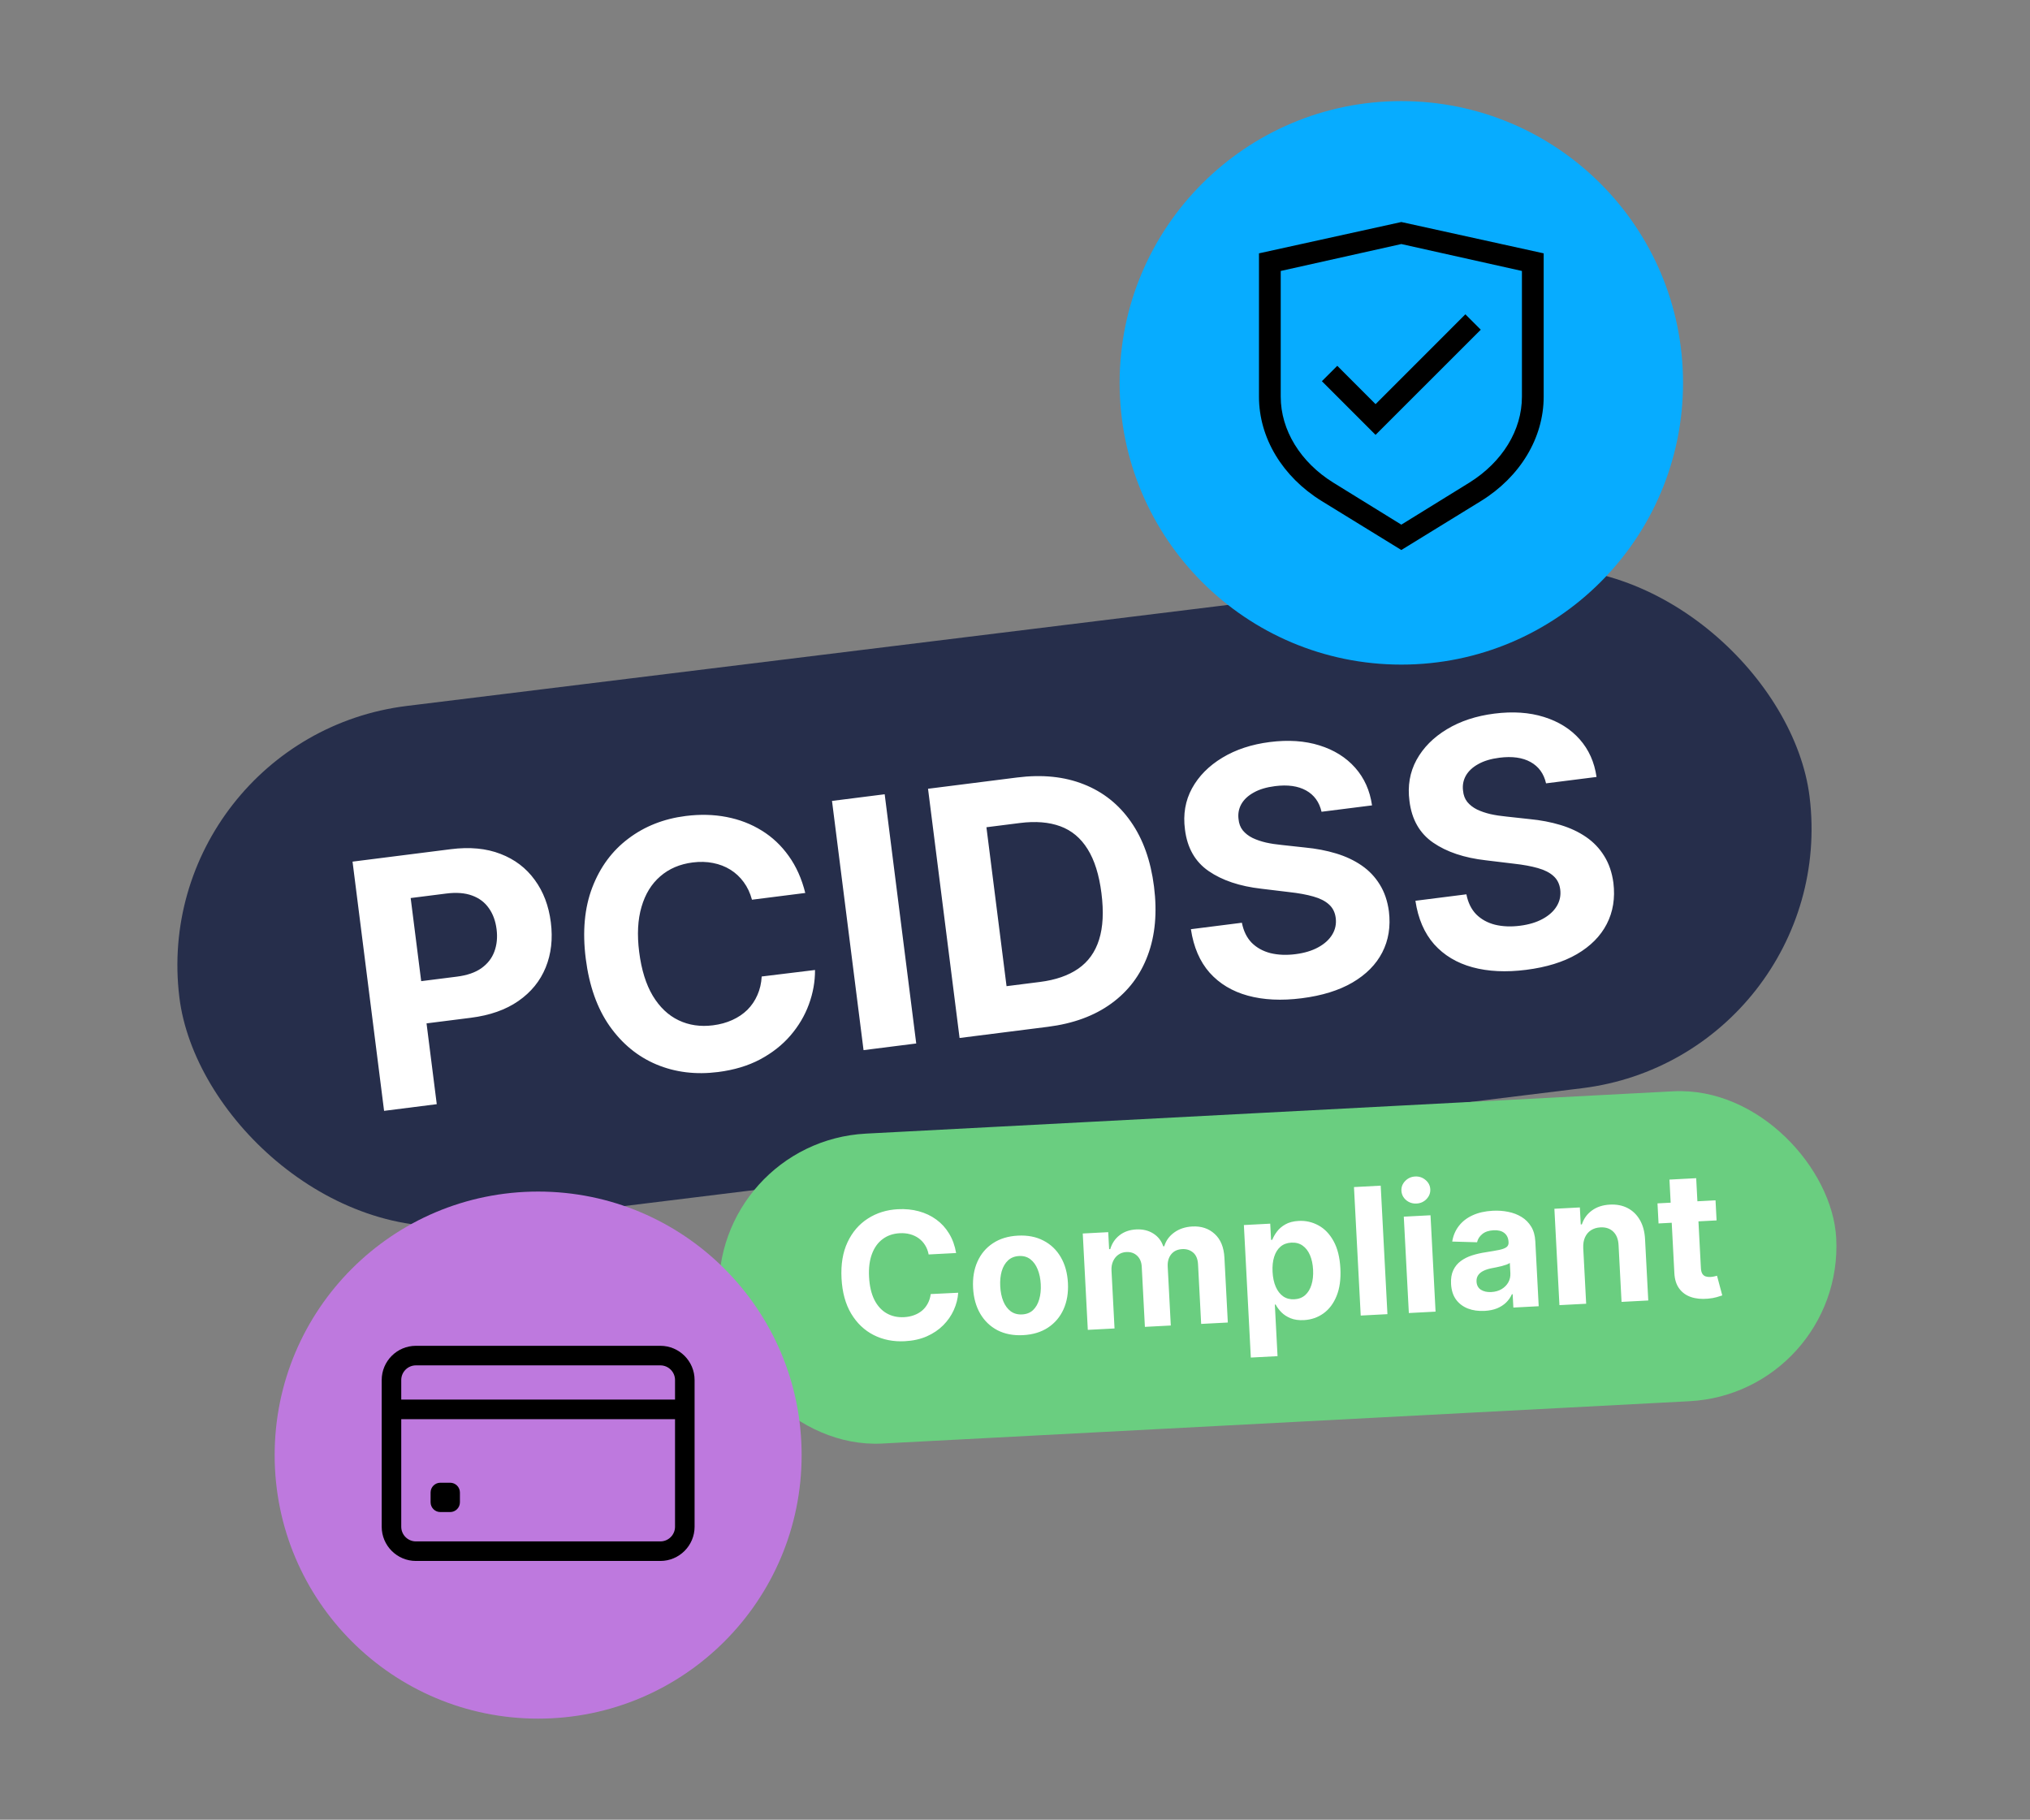
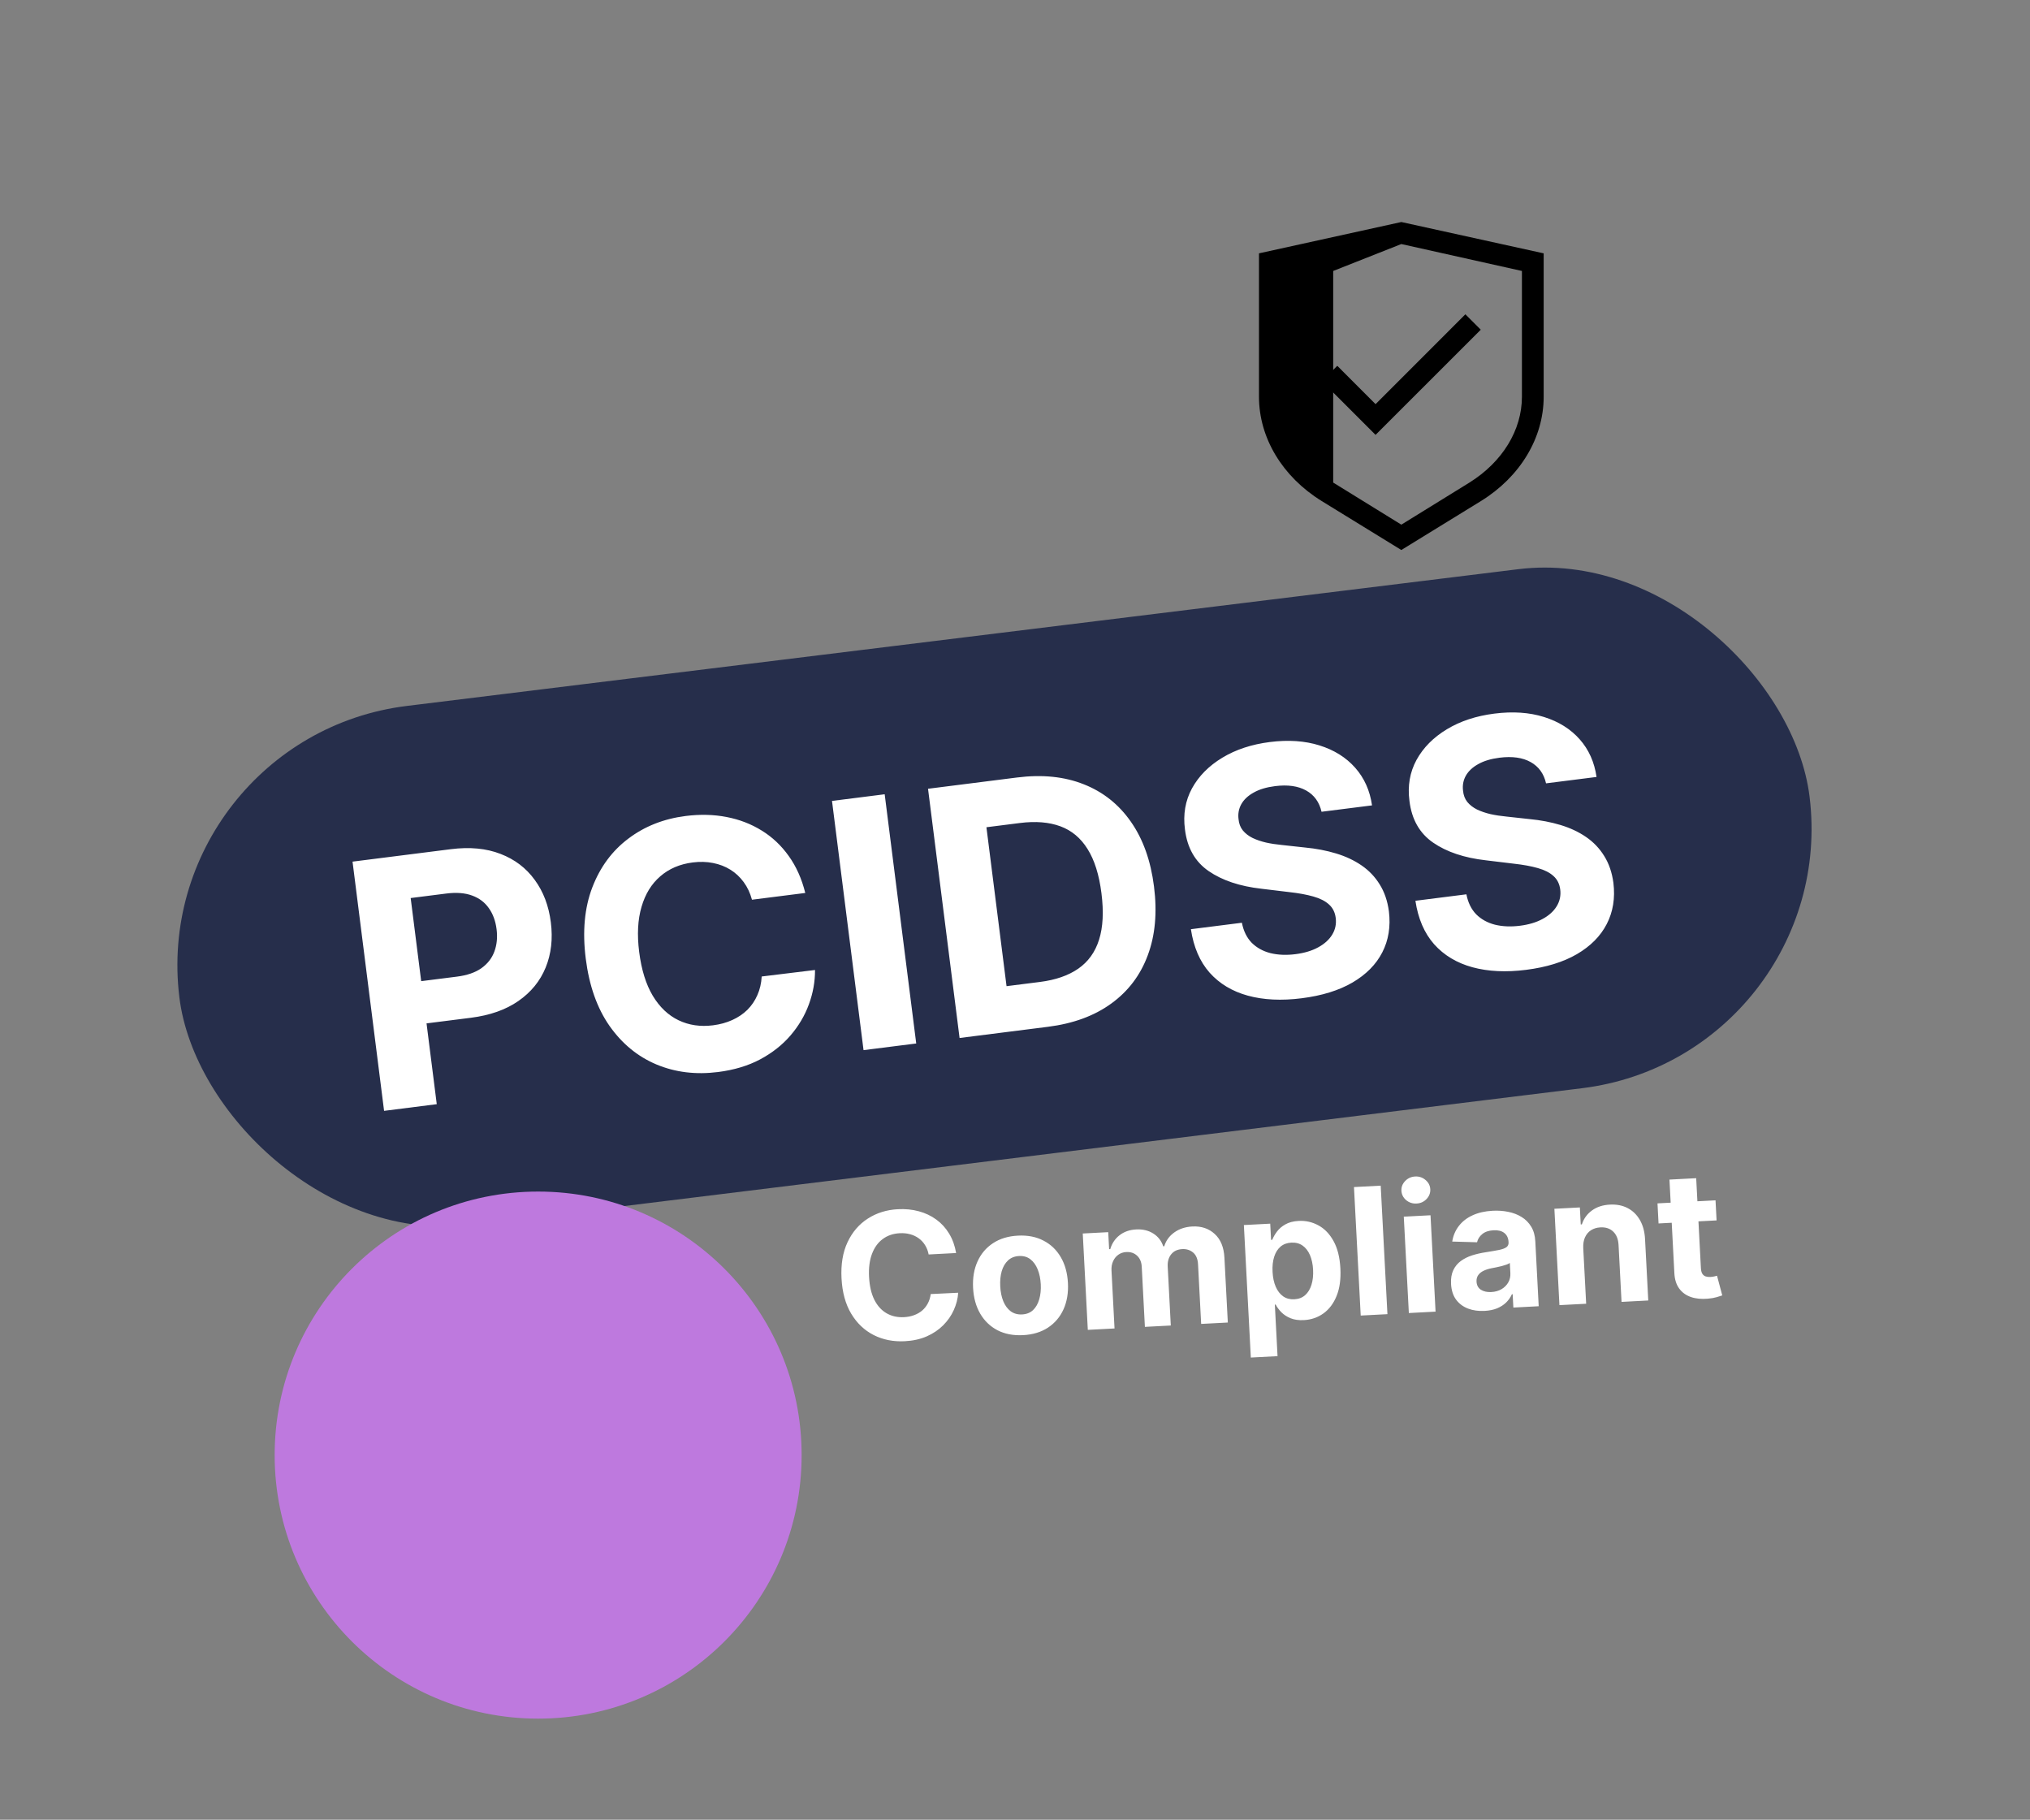
<svg xmlns="http://www.w3.org/2000/svg" width="241" height="216" viewBox="0 0 241 216" fill="none">
  <rect x="0" y="0" width="241" height="216" fill="#808080" stroke="none" />
  <rect x="17.506" y="87.582" width="194.996" height="62.071" rx="31.035" transform="rotate(-7.013 17.506 87.582)" fill="#262E4B" />
  <path d="M45.598 131.857L41.853 102.275L53.524 100.798C55.768 100.514 57.733 100.7 59.421 101.357C61.108 102.005 62.461 103.032 63.48 104.439C64.508 105.835 65.146 107.515 65.395 109.48C65.644 111.444 65.439 113.231 64.782 114.841C64.125 116.45 63.045 117.776 61.543 118.817C60.051 119.857 58.168 120.521 55.896 120.809L48.457 121.75L47.822 116.738L54.25 115.925C55.454 115.772 56.419 115.44 57.147 114.927C57.883 114.403 58.397 113.746 58.688 112.956C58.988 112.155 59.076 111.268 58.953 110.295C58.828 109.313 58.523 108.481 58.035 107.799C57.556 107.107 56.896 106.608 56.055 106.303C55.213 105.989 54.186 105.909 52.972 106.063L48.755 106.597L51.852 131.065L45.598 131.857ZM95.601 105.994L89.274 106.795C89.055 105.991 88.727 105.294 88.29 104.703C87.852 104.103 87.325 103.612 86.709 103.23C86.094 102.848 85.404 102.583 84.642 102.435C83.889 102.286 83.09 102.265 82.242 102.372C80.711 102.566 79.425 103.115 78.385 104.02C77.344 104.915 76.602 106.124 76.159 107.648C75.715 109.162 75.622 110.944 75.882 112.995C76.149 115.104 76.686 116.836 77.494 118.192C78.311 119.546 79.334 120.518 80.563 121.106C81.792 121.694 83.153 121.893 84.645 121.704C85.483 121.598 86.244 121.389 86.929 121.078C87.623 120.765 88.222 120.361 88.727 119.867C89.231 119.363 89.627 118.779 89.915 118.117C90.212 117.453 90.383 116.717 90.428 115.909L96.758 115.137C96.766 116.516 96.523 117.877 96.028 119.221C95.541 120.555 94.811 121.787 93.839 122.918C92.875 124.038 91.674 124.982 90.235 125.752C88.805 126.51 87.141 127.009 85.244 127.249C82.606 127.583 80.171 127.285 77.94 126.354C75.718 125.422 73.863 123.901 72.372 121.79C70.892 119.678 69.948 117.014 69.541 113.798C69.133 110.572 69.392 107.751 70.319 105.334C71.246 102.918 72.674 100.986 74.604 99.538C76.533 98.081 78.797 97.187 81.397 96.858C83.111 96.641 84.731 96.681 86.255 96.977C87.79 97.272 89.183 97.81 90.437 98.59C91.689 99.361 92.755 100.366 93.636 101.605C94.527 102.842 95.181 104.305 95.601 105.994ZM105.029 94.278L108.774 123.86L102.519 124.651L98.775 95.069L105.029 94.278ZM124.406 121.881L113.92 123.208L110.175 93.626L120.748 92.288C123.724 91.911 126.36 92.179 128.657 93.092C130.953 93.995 132.819 95.476 134.254 97.534C135.698 99.592 136.615 102.157 137.003 105.229C137.393 108.31 137.146 111.032 136.261 113.394C135.386 115.755 133.94 117.665 131.923 119.124C129.916 120.582 127.411 121.501 124.406 121.881ZM119.496 117.058L123.468 116.555C125.317 116.321 126.83 115.797 128.009 114.982C129.196 114.157 130.019 113.01 130.479 111.543C130.948 110.065 131.043 108.224 130.763 106.019C130.487 103.833 129.938 102.087 129.117 100.782C128.306 99.476 127.228 98.575 125.884 98.08C124.54 97.585 122.943 97.455 121.094 97.689L117.108 98.193L119.496 117.058ZM156.892 96.356C156.629 95.206 156.019 94.363 155.061 93.829C154.103 93.295 152.873 93.123 151.371 93.313C150.35 93.442 149.506 93.696 148.84 94.074C148.172 94.442 147.682 94.9 147.37 95.448C147.068 95.996 146.957 96.587 147.037 97.222C147.085 97.754 147.254 98.203 147.545 98.567C147.845 98.93 148.23 99.229 148.7 99.463C149.169 99.687 149.701 99.869 150.296 100.009C150.889 100.14 151.518 100.236 152.182 100.299L154.92 100.598C156.247 100.723 157.48 100.959 158.619 101.304C159.759 101.649 160.768 102.123 161.646 102.726C162.525 103.329 163.241 104.079 163.795 104.978C164.359 105.875 164.724 106.939 164.889 108.171C165.109 109.982 164.845 111.61 164.099 113.055C163.361 114.489 162.181 115.68 160.559 116.629C158.946 117.567 156.936 118.189 154.529 118.493C152.141 118.796 150.014 118.693 148.15 118.185C146.295 117.677 144.781 116.768 143.607 115.458C142.442 114.138 141.701 112.417 141.383 110.295L147.436 109.529C147.629 110.512 148.017 111.304 148.602 111.906C149.196 112.496 149.937 112.906 150.827 113.136C151.726 113.354 152.714 113.396 153.793 113.259C154.852 113.125 155.752 112.855 156.493 112.448C157.244 112.04 157.801 111.534 158.165 110.93C158.529 110.326 158.666 109.668 158.575 108.955C158.491 108.291 158.223 107.757 157.771 107.355C157.329 106.951 156.712 106.638 155.92 106.415C155.139 106.191 154.192 106.017 153.081 105.894L149.757 105.493C147.186 105.202 145.097 104.503 143.489 103.395C141.881 102.288 140.944 100.64 140.677 98.453C140.44 96.663 140.719 95.038 141.513 93.578C142.316 92.116 143.517 90.902 145.117 89.937C146.717 88.971 148.595 88.352 150.752 88.079C152.948 87.801 154.911 87.934 156.644 88.478C158.385 89.02 159.798 89.903 160.882 91.126C161.967 92.348 162.635 93.839 162.887 95.598L156.892 96.356ZM183.546 92.982C183.283 91.832 182.672 90.989 181.714 90.455C180.756 89.921 179.526 89.749 178.024 89.939C177.003 90.068 176.16 90.322 175.493 90.7C174.826 91.068 174.336 91.526 174.024 92.074C173.721 92.621 173.61 93.213 173.691 93.848C173.738 94.38 173.908 94.829 174.198 95.193C174.499 95.556 174.884 95.855 175.354 96.089C175.822 96.313 176.354 96.495 176.949 96.635C177.543 96.766 178.172 96.862 178.835 96.925L181.573 97.224C182.9 97.349 184.133 97.585 185.273 97.93C186.412 98.275 187.421 98.749 188.3 99.352C189.179 99.955 189.895 100.705 190.449 101.604C191.013 102.501 191.377 103.565 191.543 104.797C191.762 106.608 191.499 108.236 190.752 109.681C190.014 111.115 188.834 112.306 187.213 113.255C185.6 114.193 183.59 114.814 181.182 115.119C178.794 115.422 176.668 115.319 174.803 114.811C172.948 114.303 171.434 113.394 170.261 112.084C169.096 110.764 168.354 109.043 168.037 106.921L174.089 106.155C174.282 107.138 174.671 107.93 175.256 108.532C175.849 109.122 176.591 109.532 177.481 109.761C178.379 109.98 179.368 110.022 180.446 109.885C181.506 109.751 182.406 109.48 183.147 109.074C183.897 108.665 184.455 108.16 184.818 107.556C185.182 106.952 185.319 106.294 185.229 105.581C185.145 104.917 184.877 104.383 184.425 103.981C183.982 103.577 183.365 103.264 182.574 103.041C181.792 102.817 180.846 102.643 179.734 102.52L176.411 102.119C173.84 101.828 171.75 101.129 170.143 100.021C168.535 98.913 167.597 97.266 167.33 95.079C167.094 93.289 167.373 91.664 168.166 90.204C168.969 88.742 170.171 87.528 171.77 86.563C173.37 85.597 175.248 84.978 177.406 84.705C179.601 84.427 181.565 84.56 183.297 85.104C185.039 85.646 186.452 86.529 187.536 87.752C188.62 88.974 189.288 90.465 189.54 92.224L183.546 92.982Z" fill="white" />
-   <rect x="84.414" y="135.523" width="132.798" height="36.838" rx="18.419" transform="rotate(-3 84.414 135.523)" fill="#6ACE80" />
  <path d="M113.51 148.733L110.249 148.904C110.167 148.485 110.026 148.117 109.825 147.799C109.624 147.476 109.373 147.205 109.073 146.987C108.773 146.769 108.431 146.607 108.047 146.503C107.668 146.399 107.26 146.358 106.823 146.381C106.034 146.422 105.356 146.654 104.791 147.077C104.225 147.495 103.801 148.085 103.517 148.846C103.233 149.603 103.119 150.51 103.174 151.568C103.231 152.655 103.441 153.56 103.802 154.283C104.169 155.005 104.655 155.54 105.26 155.887C105.866 156.233 106.553 156.386 107.323 156.346C107.755 156.323 108.152 156.245 108.513 156.112C108.879 155.978 109.201 155.795 109.477 155.561C109.754 155.323 109.978 155.04 110.15 154.712C110.327 154.384 110.442 154.015 110.495 153.604L113.757 153.447C113.71 154.152 113.534 154.838 113.231 155.506C112.932 156.169 112.513 156.771 111.974 157.312C111.439 157.848 110.79 158.285 110.026 158.624C109.267 158.957 108.398 159.15 107.42 159.201C106.06 159.272 104.827 159.028 103.723 158.469C102.623 157.909 101.732 157.062 101.051 155.928C100.374 154.794 99.992 153.397 99.905 151.739C99.818 150.076 100.057 148.644 100.621 147.445C101.185 146.245 101.988 145.312 103.028 144.645C104.068 143.974 105.259 143.602 106.599 143.532C107.483 143.486 108.309 143.567 109.076 143.776C109.849 143.984 110.541 144.311 111.151 144.757C111.762 145.198 112.269 145.752 112.672 146.418C113.08 147.083 113.36 147.855 113.51 148.733ZM121.463 158.48C120.306 158.541 119.293 158.347 118.423 157.9C117.558 157.448 116.874 156.791 116.371 155.932C115.867 155.067 115.585 154.049 115.524 152.877C115.462 151.695 115.636 150.651 116.046 149.743C116.456 148.83 117.068 148.106 117.882 147.571C118.699 147.03 119.687 146.729 120.844 146.669C122 146.608 123.011 146.804 123.876 147.257C124.746 147.704 125.433 148.36 125.936 149.225C126.439 150.085 126.722 151.105 126.784 152.287C126.845 153.459 126.671 154.501 126.26 155.413C125.85 156.321 125.236 157.045 124.418 157.586C123.605 158.121 122.619 158.419 121.463 158.48ZM121.349 156.022C121.875 155.994 122.307 155.822 122.644 155.506C122.98 155.184 123.224 154.758 123.376 154.228C123.532 153.697 123.593 153.099 123.558 152.434C123.523 151.768 123.4 151.18 123.189 150.668C122.983 150.156 122.696 149.758 122.327 149.474C121.959 149.189 121.512 149.061 120.985 149.088C120.454 149.116 120.015 149.291 119.669 149.613C119.327 149.935 119.078 150.361 118.922 150.892C118.77 151.422 118.712 152.02 118.747 152.686C118.782 153.351 118.902 153.94 119.108 154.451C119.319 154.963 119.612 155.361 119.985 155.645C120.363 155.924 120.818 156.05 121.349 156.022ZM129.144 157.853L128.544 146.415L131.568 146.256L131.674 148.274L131.808 148.267C132.011 147.585 132.38 147.035 132.916 146.619C133.452 146.202 134.107 145.974 134.882 145.933C135.666 145.892 136.344 146.053 136.916 146.417C137.487 146.775 137.882 147.282 138.101 147.938L138.22 147.931C138.419 147.264 138.813 146.718 139.403 146.294C139.998 145.864 140.715 145.627 141.554 145.583C142.622 145.528 143.506 145.822 144.207 146.468C144.912 147.108 145.298 148.048 145.363 149.289L145.766 156.982L142.601 157.148L142.231 150.081C142.197 149.445 142.003 148.978 141.649 148.678C141.295 148.378 140.865 148.241 140.358 148.267C139.782 148.297 139.343 148.505 139.039 148.889C138.735 149.268 138.599 149.756 138.63 150.352L138.996 157.337L135.921 157.498L135.547 150.364C135.518 149.803 135.333 149.365 134.993 149.049C134.657 148.733 134.229 148.588 133.708 148.616C133.355 148.634 133.042 148.74 132.769 148.934C132.5 149.122 132.292 149.38 132.145 149.706C131.997 150.027 131.934 150.399 131.957 150.821L132.316 157.687L129.144 157.853ZM148.497 161.141L147.672 145.412L150.8 145.248L150.901 147.17L151.042 147.162C151.165 146.847 151.35 146.524 151.597 146.192C151.848 145.855 152.181 145.569 152.597 145.333C153.017 145.092 153.548 144.955 154.188 144.921C155.022 144.878 155.803 145.056 156.531 145.456C157.259 145.851 157.857 146.474 158.324 147.326C158.792 148.172 159.06 149.251 159.129 150.562C159.196 151.838 159.046 152.926 158.68 153.826C158.319 154.721 157.797 155.413 157.116 155.902C156.44 156.386 155.667 156.65 154.798 156.696C154.182 156.728 153.653 156.654 153.211 156.473C152.773 156.292 152.41 156.054 152.12 155.761C151.831 155.462 151.606 155.158 151.445 154.848L151.348 154.853L151.669 160.974L148.497 161.141ZM151.078 150.969C151.113 151.649 151.239 152.237 151.454 152.734C151.669 153.23 151.963 153.611 152.335 153.875C152.707 154.134 153.149 154.251 153.66 154.224C154.177 154.197 154.606 154.032 154.949 153.731C155.291 153.424 155.541 153.013 155.698 152.497C155.86 151.975 155.923 151.382 155.889 150.717C155.854 150.056 155.732 149.48 155.522 148.989C155.312 148.497 155.021 148.119 154.648 147.854C154.276 147.59 153.829 147.472 153.308 147.499C152.792 147.526 152.362 147.685 152.019 147.977C151.68 148.269 151.43 148.67 151.268 149.182C151.105 149.693 151.042 150.289 151.078 150.969ZM163.916 140.737L164.715 155.989L161.543 156.156L160.743 140.904L163.916 140.737ZM167.257 155.856L166.657 144.417L169.83 144.251L170.429 155.69L167.257 155.856ZM168.174 142.859C167.702 142.884 167.289 142.749 166.935 142.454C166.586 142.153 166.4 141.782 166.376 141.34C166.354 140.903 166.5 140.52 166.816 140.19C167.137 139.854 167.534 139.674 168.005 139.649C168.477 139.625 168.887 139.763 169.237 140.063C169.591 140.358 169.779 140.724 169.802 141.161C169.825 141.603 169.676 141.991 169.355 142.327C169.039 142.657 168.645 142.834 168.174 142.859ZM176.244 155.602C175.514 155.64 174.857 155.547 174.273 155.324C173.688 155.096 173.216 154.74 172.857 154.256C172.503 153.766 172.306 153.145 172.267 152.39C172.234 151.754 172.322 151.215 172.533 150.77C172.744 150.326 173.043 149.962 173.432 149.678C173.82 149.394 174.266 149.171 174.771 149.01C175.28 148.849 175.816 148.726 176.379 148.642C177.041 148.538 177.574 148.445 177.978 148.364C178.381 148.278 178.672 148.169 178.849 148.035C179.026 147.901 179.108 147.713 179.096 147.469L179.093 147.425C179.069 146.953 178.901 146.596 178.589 146.353C178.283 146.11 177.859 146.003 177.318 146.032C176.747 146.062 176.299 146.212 175.975 146.483C175.65 146.749 175.443 147.073 175.354 147.456L172.407 147.372C172.52 146.669 172.781 146.053 173.191 145.524C173.602 144.989 174.144 144.567 174.82 144.258C175.501 143.944 176.298 143.763 177.211 143.715C177.847 143.681 178.459 143.724 179.048 143.843C179.641 143.961 180.172 144.164 180.64 144.454C181.113 144.742 181.494 145.126 181.783 145.603C182.072 146.076 182.234 146.653 182.27 147.333L182.674 155.048L179.665 155.206L179.582 153.62L179.493 153.624C179.328 153.991 179.099 154.319 178.805 154.609C178.512 154.893 178.153 155.123 177.729 155.3C177.305 155.471 176.81 155.572 176.244 155.602ZM177.037 153.365C177.504 153.34 177.911 153.227 178.259 153.024C178.607 152.817 178.874 152.549 179.061 152.221C179.248 151.892 179.331 151.527 179.31 151.125L179.246 149.911C179.15 149.981 179.017 150.047 178.846 150.111C178.68 150.169 178.491 150.227 178.28 150.283C178.068 150.333 177.857 150.382 177.645 150.428C177.433 150.469 177.241 150.506 177.069 150.54C176.699 150.614 176.379 150.718 176.107 150.852C175.835 150.986 175.627 151.158 175.484 151.37C175.341 151.577 175.277 151.829 175.292 152.127C175.315 152.559 175.489 152.881 175.813 153.093C176.143 153.299 176.551 153.39 177.037 153.365ZM187.961 148.14L188.308 154.753L185.135 154.919L184.536 143.48L187.559 143.322L187.665 145.34L187.799 145.333C188.018 144.654 188.415 144.106 188.99 143.687C189.565 143.264 190.277 143.03 191.126 142.986C191.921 142.944 192.622 143.081 193.231 143.398C193.84 143.714 194.326 144.187 194.687 144.815C195.048 145.438 195.252 146.194 195.299 147.083L195.681 154.366L192.508 154.533L192.156 147.815C192.124 147.115 191.917 146.578 191.534 146.205C191.151 145.827 190.641 145.654 190.006 145.688C189.579 145.71 189.206 145.822 188.888 146.023C188.575 146.223 188.336 146.505 188.171 146.867C188.01 147.224 187.941 147.648 187.961 148.14ZM203.666 142.478L203.791 144.861L196.902 145.222L196.777 142.839L203.666 142.478ZM198.197 140.016L201.37 139.85L201.929 150.514C201.944 150.807 202.001 151.033 202.099 151.192C202.197 151.347 202.326 151.452 202.489 151.508C202.656 151.564 202.846 151.586 203.06 151.575C203.209 151.567 203.357 151.547 203.505 151.514C203.652 151.477 203.765 151.449 203.844 151.43L204.466 153.764C204.31 153.822 204.09 153.891 203.805 153.971C203.521 154.055 203.173 154.116 202.762 154.152C201.999 154.222 201.323 154.155 200.735 153.952C200.152 153.749 199.688 153.41 199.345 152.935C199.001 152.46 198.813 151.848 198.778 151.098L198.197 140.016Z" fill="white" />
  <circle cx="63.888" cy="172.719" r="31.281" fill="#BE79DE" />
  <g clip-path="url(#clip0_412_11430)">
    <path d="M78.398 159.746H49.377C47.137 159.746 45.315 161.569 45.315 163.809V181.222C45.315 183.462 47.137 185.284 49.377 185.284H78.398C80.638 185.284 82.461 183.462 82.461 181.222V163.809C82.461 161.569 80.638 159.746 78.398 159.746ZM49.377 162.068H78.398C79.358 162.068 80.139 162.849 80.139 163.809V166.131H47.636V163.809C47.636 162.849 48.417 162.068 49.377 162.068ZM78.398 182.963H49.377C48.417 182.963 47.636 182.182 47.636 181.222V168.453H80.139V181.222C80.139 182.182 79.358 182.963 78.398 182.963Z" fill="black" />
    <path d="M53.44 179.48H52.279C51.638 179.48 51.119 178.961 51.119 178.32V177.159C51.119 176.518 51.638 175.998 52.279 175.998H53.44C54.081 175.998 54.601 176.518 54.601 177.159V178.32C54.601 178.961 54.081 179.48 53.44 179.48Z" fill="black" />
  </g>
-   <circle cx="166.365" cy="45.444" r="33.444" fill="#07ACFF" />
-   <path d="M166.365 26.354L149.465 30.072V47.094C149.465 51.968 152.247 56.596 156.914 59.475L166.365 65.285L175.815 59.475C180.482 56.596 183.264 51.968 183.264 47.094V30.072L166.365 26.354ZM180.682 47.094C180.682 51.064 178.358 54.84 174.453 57.28L166.365 62.276L158.276 57.28C154.403 54.873 152.047 51.064 152.047 47.094V32.163L166.365 28.968L180.682 32.163V47.094Z" fill="black" />
+   <path d="M166.365 26.354L149.465 30.072V47.094C149.465 51.968 152.247 56.596 156.914 59.475L166.365 65.285L175.815 59.475C180.482 56.596 183.264 51.968 183.264 47.094V30.072L166.365 26.354ZM180.682 47.094C180.682 51.064 178.358 54.84 174.453 57.28L166.365 62.276L158.276 57.28V32.163L166.365 28.968L180.682 32.163V47.094Z" fill="black" />
  <path d="M158.761 43.421L156.934 45.248L163.305 51.619L175.796 39.135L173.969 37.308L163.305 47.972L158.761 43.421Z" fill="black" />
  <defs>
    <clipPath id="clip0_412_11430">
-       <rect width="37.146" height="37.146" fill="white" transform="translate(45.315 153.942)" />
-     </clipPath>
+       </clipPath>
  </defs>
</svg>